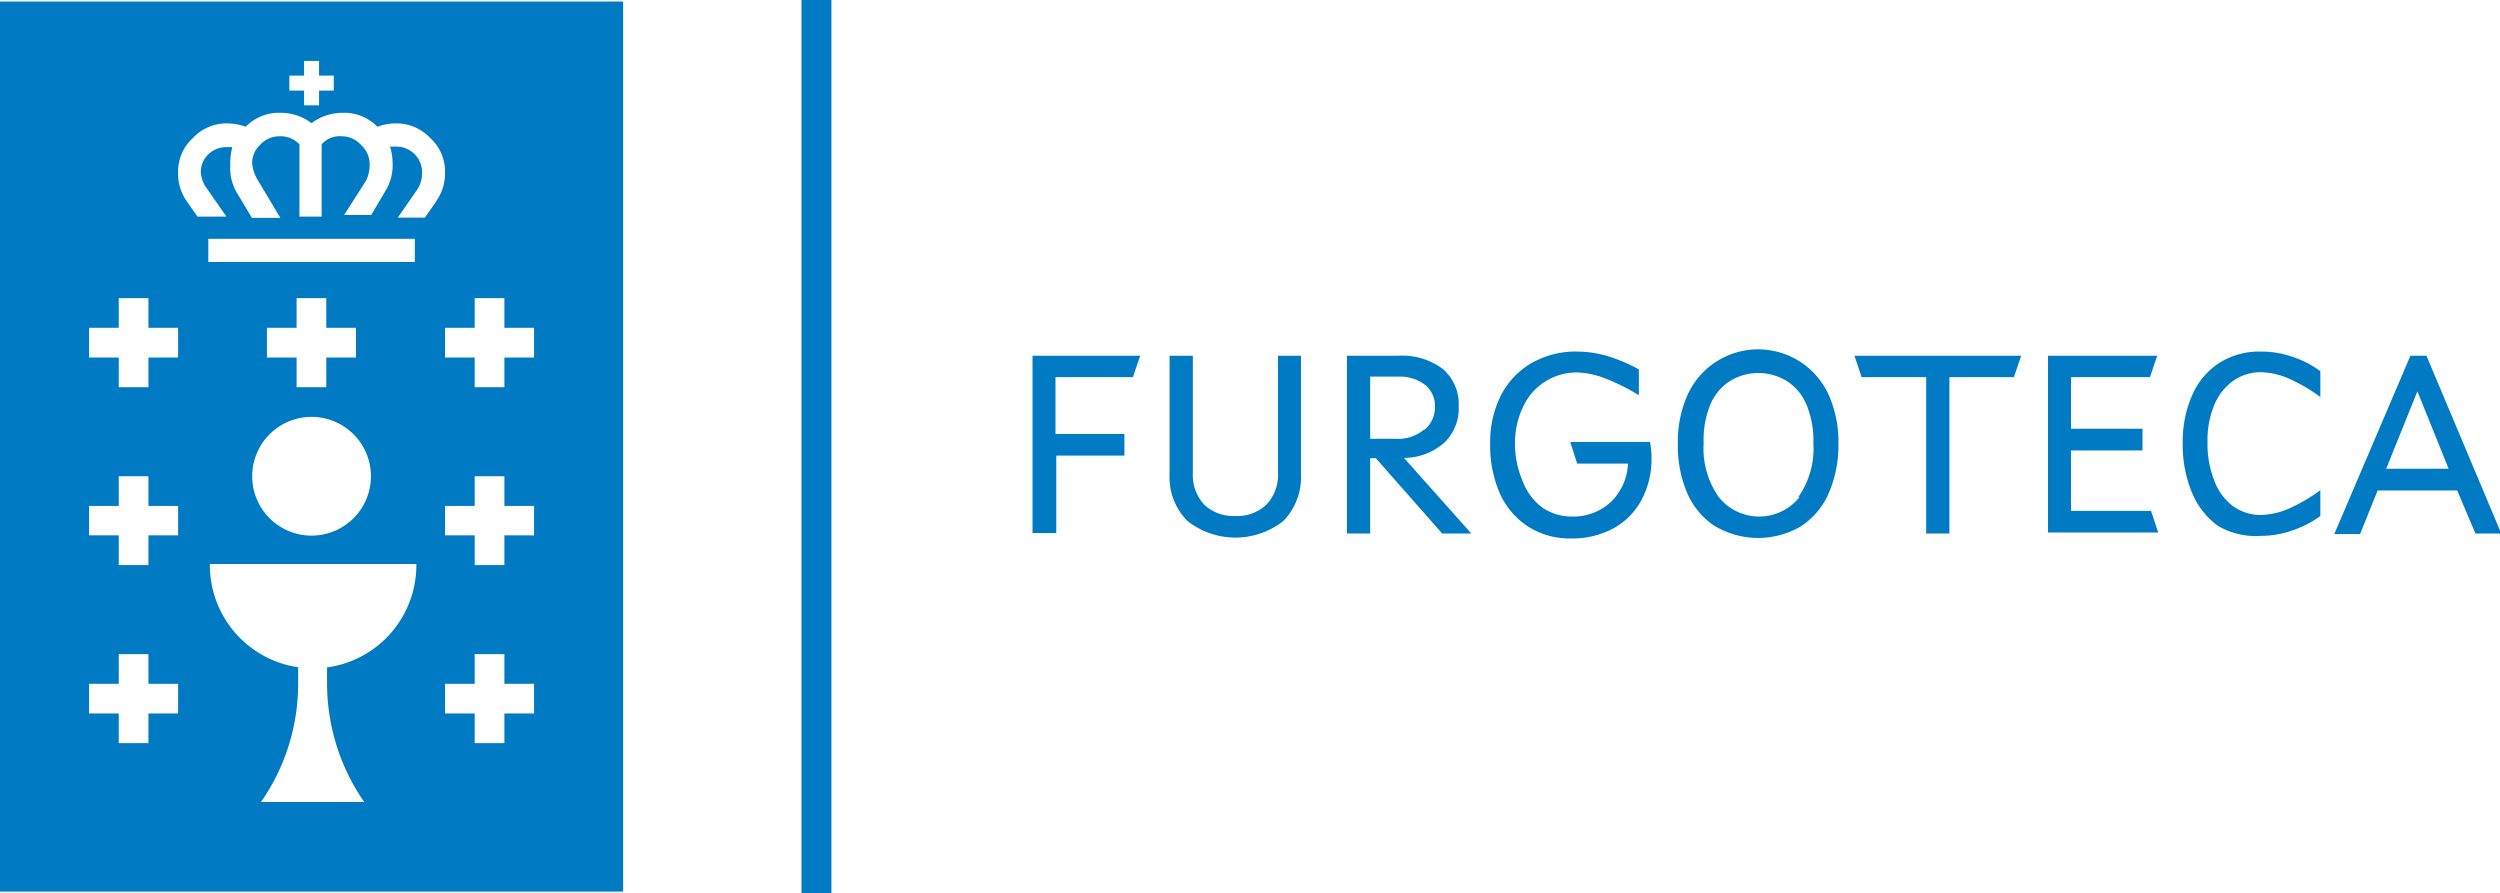
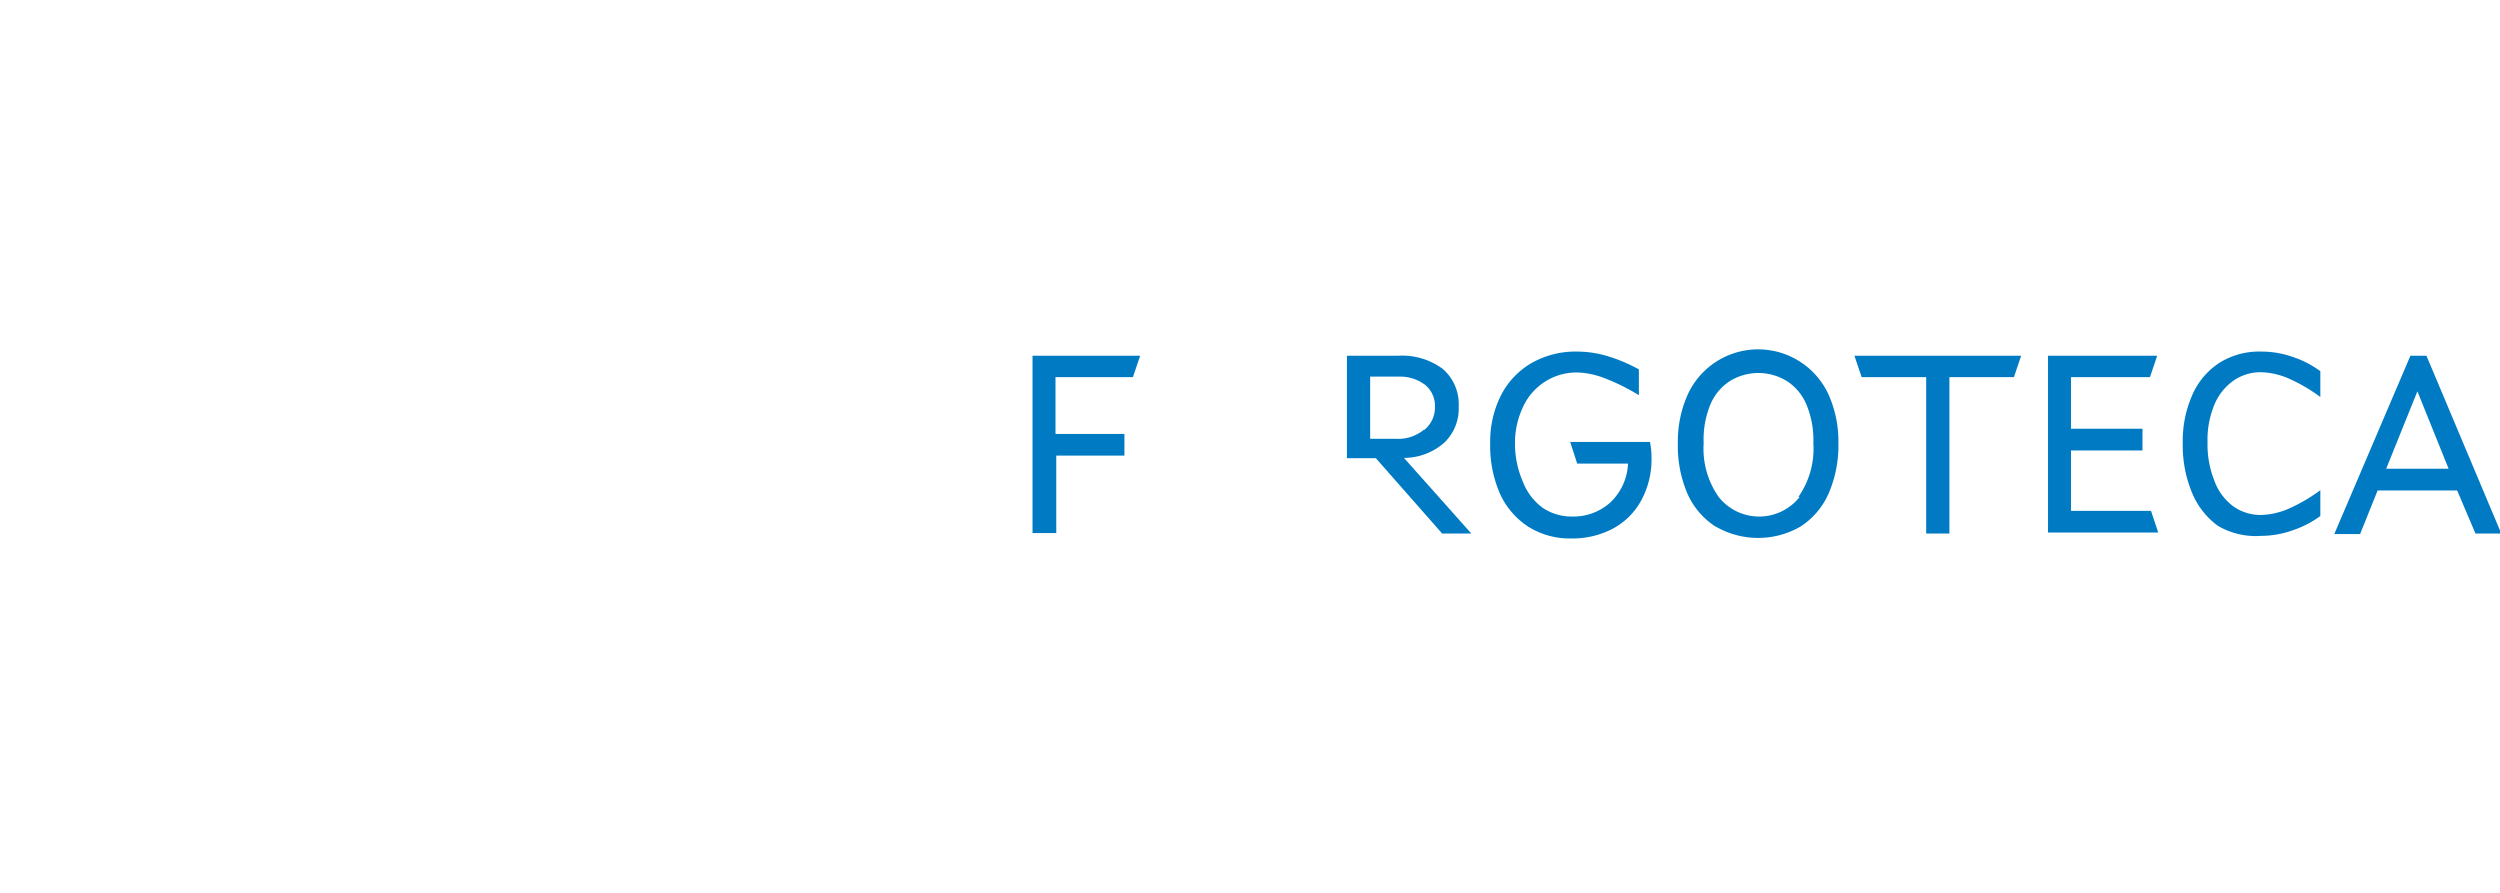
<svg xmlns="http://www.w3.org/2000/svg" width="96.85" height="34.6" viewBox="0 0 96.85 34.6">
-   <path d="M0,34.54H24.14V.06H0ZM11.21,2.93h.57V2.36h.58v.57h.57v.58h-.57v.57h-.58V3.51h-.57ZM6.9,27.64H5.75v1.15H4.6V27.64H3.45V26.49H4.6V25.34H5.75v1.15H6.9Zm0-6.9H5.75v1.15H4.6V20.74H3.45V19.6H4.6V18.45H5.75V19.6H6.9Zm0-6.89H5.75V15H4.6V13.85H3.45V12.7H4.6V11.55H5.75V12.7H6.9Zm5.77,12c0,.21,0,.41,0,.62a8.07,8.07,0,0,0,1.44,4.6h-4a8,8,0,0,0,1.44-4.6c0-.21,0-.41,0-.62a4,4,0,0,1-3.42-4h8a4,4,0,0,1-3.42,4M13.79,12.7v1.15H12.64V15H11.49V13.85H10.34V12.7h1.15V11.55h1.15V12.7Zm-1.72,3.45a2.3,2.3,0,1,1-2.3,2.3,2.3,2.3,0,0,1,2.3-2.3m4-6h-8V9.25h8Zm.81-2.32-.42.6H15.41l.77-1.11a1.12,1.12,0,0,0,.17-.59A1,1,0,0,0,16.09,6a1,1,0,0,0-.76-.32h-.22a2.24,2.24,0,0,1,.1.65,1.87,1.87,0,0,1-.24,1l-.59,1H13.33L14.18,7a1.4,1.4,0,0,0,.14-.6A1,1,0,0,0,14,5.63a1,1,0,0,0-.76-.35.94.94,0,0,0-.78.31v2.8h-.86V5.59a1,1,0,0,0-.79-.31,1,1,0,0,0-.75.35.94.94,0,0,0-.29.72A1.56,1.56,0,0,0,10,7l.86,1.44H9.76l-.6-1a1.87,1.87,0,0,1-.24-1A2.64,2.64,0,0,1,9,5.7H8.8A1,1,0,0,0,8.05,6a.93.93,0,0,0-.27.68A1.14,1.14,0,0,0,8,7.28l.77,1.11H7.65l-.42-.6a1.83,1.83,0,0,1-.33-1.1,1.74,1.74,0,0,1,.56-1.33A1.78,1.78,0,0,1,8.8,4.78a2.2,2.2,0,0,1,.72.13l.06-.06a1.79,1.79,0,0,1,1.27-.48,2,2,0,0,1,1.22.4,2,2,0,0,1,1.21-.4,1.8,1.8,0,0,1,1.28.48l.06.06a2.1,2.1,0,0,1,.71-.13,1.8,1.8,0,0,1,1.35.58,1.74,1.74,0,0,1,.56,1.33,1.84,1.84,0,0,1-.34,1.1m3.79,19.85H19.54v1.15H18.39V27.64H17.24V26.49h1.15V25.34h1.15v1.15h1.15Zm0-6.9H19.54v1.15H18.39V20.74H17.24V19.6h1.15V18.45h1.15V19.6h1.15Zm0-6.89H19.54V15H18.39V13.85H17.24V12.7h1.15V11.55h1.15V12.7h1.15Z" fill="#007bc3" />
  <path d="M40,13.78h4.17l-.28.83h-3v2.2h2.67v.84H40.92v3H40Z" fill="#007bc3" />
-   <path d="M46,20.18a2.4,2.4,0,0,1-.69-1.82V13.78h.9v4.54a1.7,1.7,0,0,0,.44,1.23,1.66,1.66,0,0,0,1.21.44,1.64,1.64,0,0,0,1.2-.44,1.66,1.66,0,0,0,.45-1.23V13.78h.89v4.58a2.44,2.44,0,0,1-.68,1.82,3,3,0,0,1-3.72,0Z" fill="#007bc3" />
-   <path d="M54.18,13.78a2.64,2.64,0,0,1,1.71.51,1.8,1.8,0,0,1,.62,1.45,1.83,1.83,0,0,1-.57,1.42,2.38,2.38,0,0,1-1.55.58L57,20.67H55.87L53.3,17.75h-.22v2.92h-.9V13.78Zm1,2.87a1.11,1.11,0,0,0,.41-.89,1.05,1.05,0,0,0-.38-.85,1.61,1.61,0,0,0-1-.32H53.08V17h1A1.57,1.57,0,0,0,55.16,16.65Z" fill="#007bc3" />
+   <path d="M54.18,13.78a2.64,2.64,0,0,1,1.71.51,1.8,1.8,0,0,1,.62,1.45,1.83,1.83,0,0,1-.57,1.42,2.38,2.38,0,0,1-1.55.58L57,20.67H55.87L53.3,17.75h-.22h-.9V13.78Zm1,2.87a1.11,1.11,0,0,0,.41-.89,1.05,1.05,0,0,0-.38-.85,1.61,1.61,0,0,0-1-.32H53.08V17h1A1.57,1.57,0,0,0,55.16,16.65Z" fill="#007bc3" />
  <path d="M59.2,20.4a3,3,0,0,1-1.09-1.27,4.63,4.63,0,0,1-.38-1.94,4,4,0,0,1,.42-1.88,3.05,3.05,0,0,1,1.19-1.25,3.46,3.46,0,0,1,1.78-.44,4.15,4.15,0,0,1,1.2.19,6.15,6.15,0,0,1,1.17.5v1a8,8,0,0,0-1.28-.64,3.22,3.22,0,0,0-1.09-.24A2.28,2.28,0,0,0,59,15.77a3.25,3.25,0,0,0-.31,1.42A3.72,3.72,0,0,0,59,18.67a2.24,2.24,0,0,0,.76,1,2,2,0,0,0,1.13.34,2.13,2.13,0,0,0,1.5-.55,2.2,2.2,0,0,0,.68-1.5H61.1l-.27-.84h3.09a3.06,3.06,0,0,1,.06.63,3.32,3.32,0,0,1-.39,1.62,2.69,2.69,0,0,1-1.09,1.1,3.35,3.35,0,0,1-1.65.39A3,3,0,0,1,59.2,20.4Z" fill="#007bc3" />
  <path d="M66.46,20.4a2.93,2.93,0,0,1-1.09-1.28A4.68,4.68,0,0,1,65,17.17a4.44,4.44,0,0,1,.38-1.88,3,3,0,0,1,5.46,0,4.44,4.44,0,0,1,.38,1.88,4.68,4.68,0,0,1-.38,1.95,2.93,2.93,0,0,1-1.09,1.28,3.28,3.28,0,0,1-3.28,0Zm3.21-1.15a3.26,3.26,0,0,0,.58-2.08A3.57,3.57,0,0,0,70,15.72a2,2,0,0,0-.75-.94,2.1,2.1,0,0,0-2.26,0,2,2,0,0,0-.75.94A3.57,3.57,0,0,0,66,17.17a3.26,3.26,0,0,0,.58,2.08,2,2,0,0,0,3.14,0Z" fill="#007bc3" />
  <path d="M74.62,14.61h-2.5l-.28-.83H78.3l-.28.83h-2.5v6.06h-.9Z" fill="#007bc3" />
  <path d="M79.34,13.78h4.23l-.28.83H80.23v2H83v.84H80.23v2.34h3.1l.28.84H79.34Z" fill="#007bc3" />
  <path d="M85.92,20.37a3,3,0,0,1-1-1.28,4.77,4.77,0,0,1-.36-1.92,4.4,4.4,0,0,1,.37-1.87,2.83,2.83,0,0,1,1.06-1.25,2.9,2.9,0,0,1,1.6-.43,3.65,3.65,0,0,1,1.21.2,3.87,3.87,0,0,1,1.09.56v1a6.38,6.38,0,0,0-1.19-.7,2.87,2.87,0,0,0-1.11-.26,1.83,1.83,0,0,0-1.07.33,2.14,2.14,0,0,0-.74.94,3.51,3.51,0,0,0-.26,1.43,3.78,3.78,0,0,0,.26,1.49,2.14,2.14,0,0,0,.73,1,1.83,1.83,0,0,0,1.08.34,2.87,2.87,0,0,0,1.11-.26,6.38,6.38,0,0,0,1.19-.7v1a3.87,3.87,0,0,1-1.09.56,3.67,3.67,0,0,1-1.21.21A2.9,2.9,0,0,1,85.92,20.37Z" fill="#007bc3" />
  <path d="M93.38,13.78H94l2.9,6.89h-1L95.19,19H92.11l-.68,1.69h-1Zm1.48,4.38-1.21-3-1.21,3Z" fill="#007bc3" />
-   <rect x="31.05" width="1.16" height="34.6" fill="#007bc3" />
</svg>